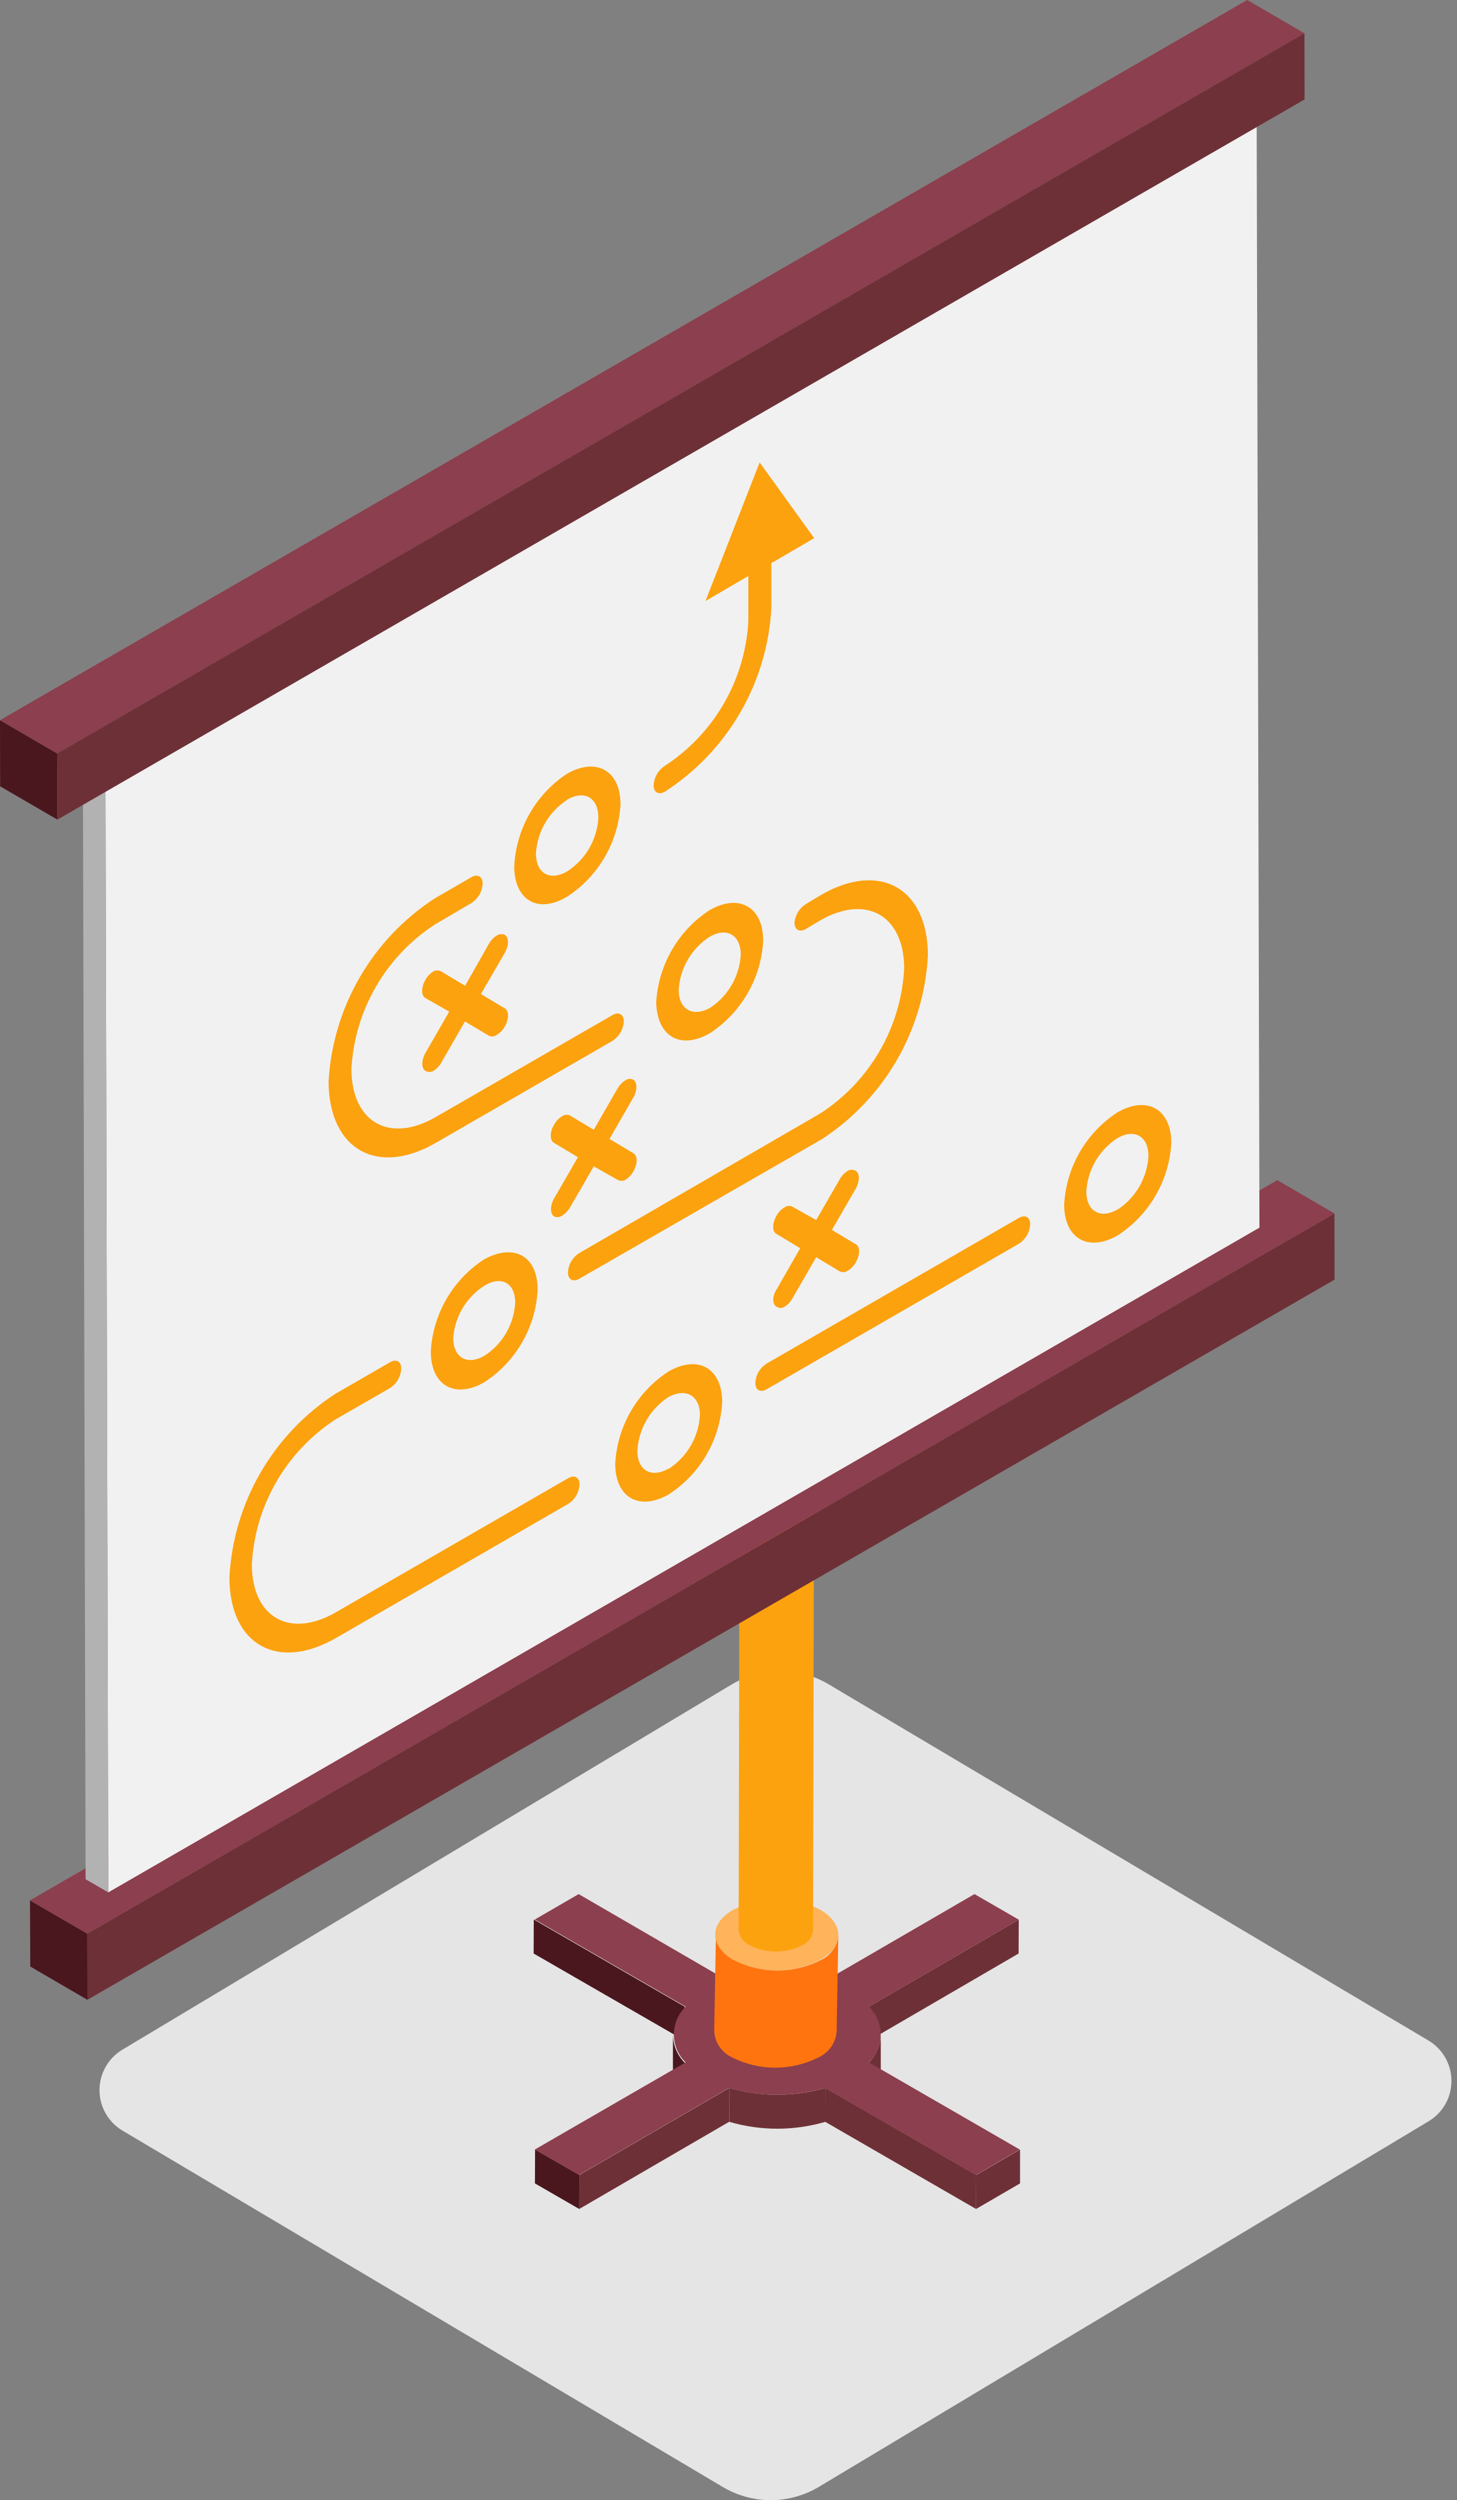
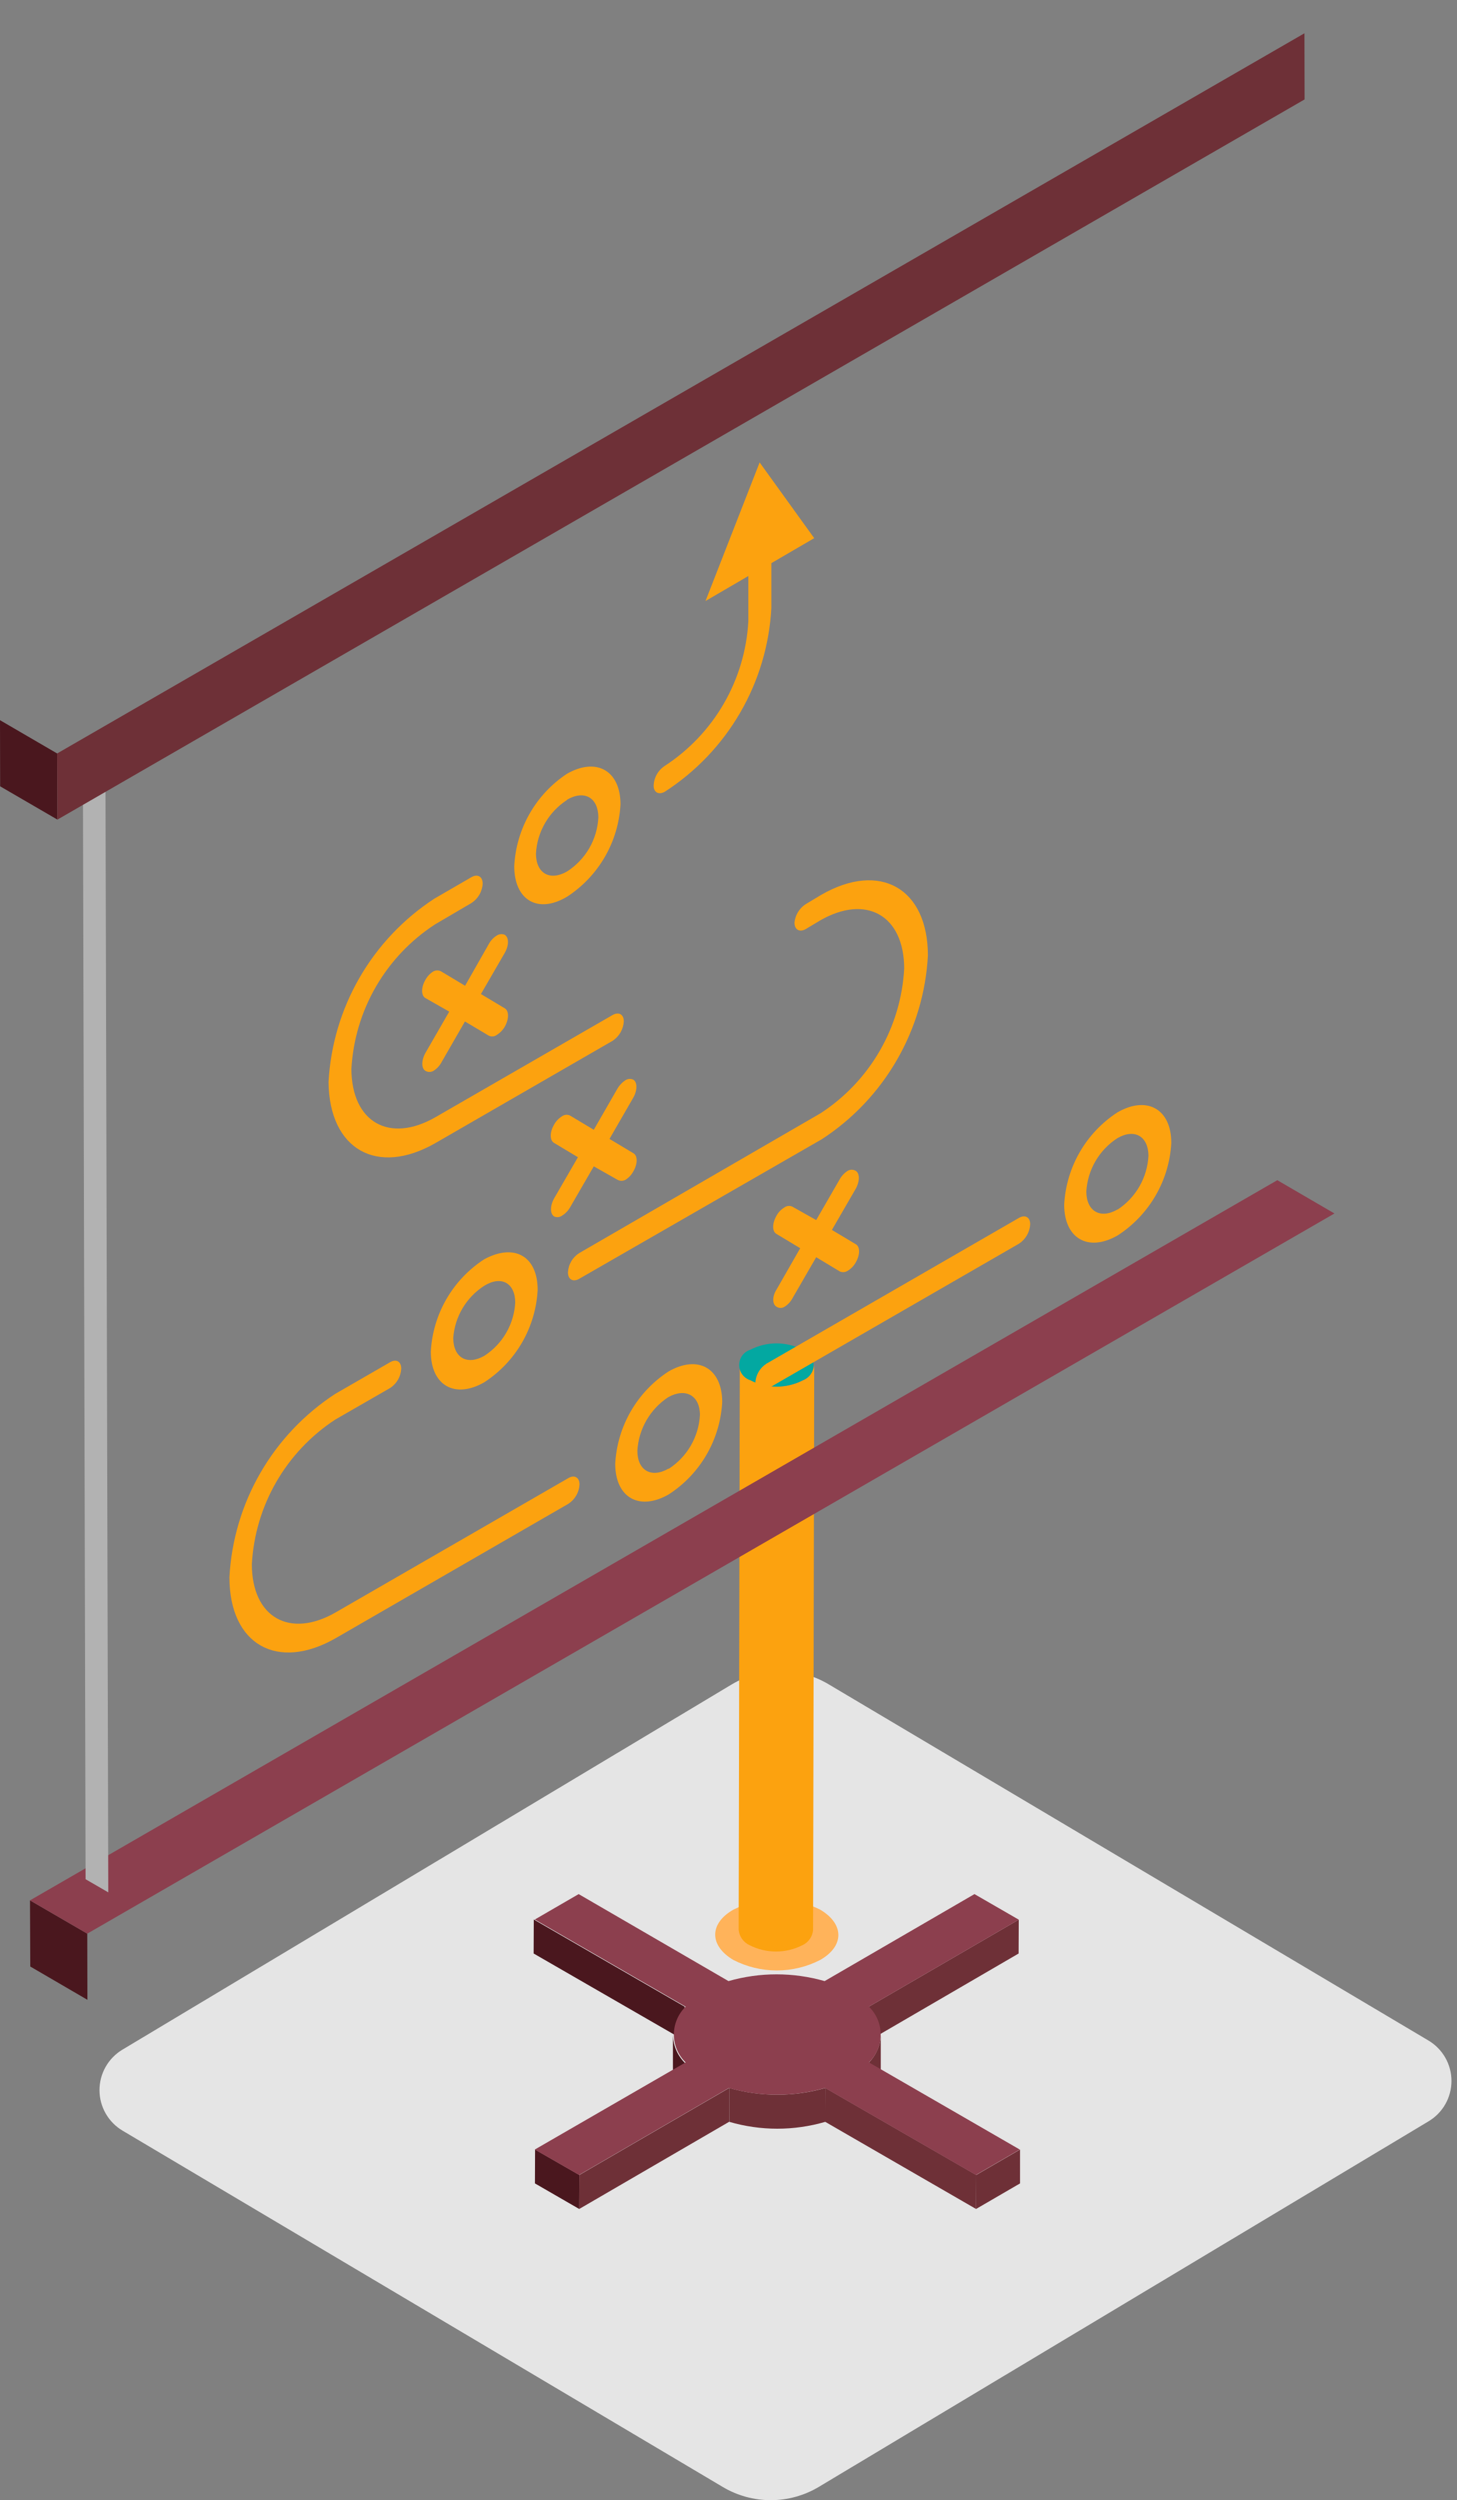
<svg xmlns="http://www.w3.org/2000/svg" width="102" height="175" viewBox="0 0 102 175" fill="none">
  <rect x="0" y="0" width="102" height="175" fill="#808080" stroke="none" />
  <path d="M8.581 149.139L50.581 174.069C51.601 174.68 52.767 175.003 53.956 175.003C55.145 175.003 56.311 174.68 57.331 174.069L100.001 148.489C100.492 148.198 100.899 147.784 101.182 147.288C101.464 146.792 101.613 146.231 101.613 145.659C101.613 145.088 101.464 144.527 101.182 144.031C100.899 143.535 100.492 143.121 100.001 142.829L58.001 117.889C56.98 117.283 55.814 116.963 54.626 116.963C53.438 116.963 52.272 117.283 51.251 117.889L8.571 143.469C8.08 143.763 7.674 144.179 7.393 144.676C7.111 145.174 6.964 145.736 6.965 146.307C6.966 146.879 7.115 147.44 7.399 147.937C7.682 148.433 8.089 148.848 8.581 149.139Z" fill="#E5E5E5" />
  <path d="M71.32 134.369L71.31 136.739L60.83 142.839V140.459L71.32 134.369Z" fill="#6E3037" />
  <path d="M47.929 140.459L47.919 142.829L37.359 136.739L37.369 134.359L47.929 140.459Z" fill="#4A171E" />
  <path d="M61.66 142.43V144.8C61.638 145.523 61.345 146.212 60.84 146.73V144.36C61.345 143.842 61.638 143.153 61.66 142.43Z" fill="#6E3037" />
  <path d="M47.109 144.761V142.391C47.112 143.141 47.41 143.859 47.939 144.391V146.761C47.415 146.226 47.117 145.509 47.109 144.761Z" fill="#4A171E" />
  <path d="M57.781 146.15V148.52C55.583 149.162 53.248 149.162 51.051 148.52V146.15C53.25 146.78 55.582 146.78 57.781 146.15Z" fill="#6E3037" />
  <path d="M71.41 150.461V152.831L68.33 154.621L68.34 152.241L71.41 150.461Z" fill="#6E3037" />
  <path d="M68.34 152.24L68.329 154.62L57.77 148.52L57.779 146.15L68.34 152.24Z" fill="#6E3037" />
  <path d="M40.559 152.241L40.549 154.621L37.449 152.831L37.459 150.461L40.559 152.241Z" fill="#4A171E" />
  <path d="M71.32 134.37L60.83 140.46C61.09 140.714 61.297 141.017 61.439 141.352C61.58 141.687 61.653 142.046 61.653 142.41C61.653 142.774 61.58 143.134 61.439 143.468C61.297 143.803 61.09 144.107 60.83 144.36L71.389 150.46L68.32 152.24L57.76 146.15C55.56 146.78 53.229 146.78 51.029 146.15L40.539 152.24L37.44 150.46L47.999 144.36C47.739 144.107 47.532 143.803 47.39 143.468C47.249 143.134 47.176 142.774 47.176 142.41C47.176 142.046 47.249 141.687 47.39 141.352C47.532 141.017 47.739 140.714 47.999 140.46L37.44 134.36L40.51 132.58L50.999 138.67C53.199 138.04 55.53 138.04 57.73 138.67L68.219 132.58L71.32 134.37Z" fill="#8C3F4E" />
  <path d="M51.051 146.15L51.041 148.52L40.551 154.62L40.561 152.24L51.051 146.15Z" fill="#6E3037" />
-   <path d="M58.69 135.45L58.57 142.2C58.54 142.584 58.409 142.953 58.189 143.269C57.969 143.586 57.669 143.838 57.32 144C56.377 144.48 55.333 144.731 54.275 144.731C53.217 144.731 52.173 144.48 51.23 144C50.879 143.834 50.579 143.577 50.362 143.255C50.146 142.932 50.021 142.558 50 142.17L50.12 135.42C50.157 135.802 50.295 136.168 50.52 136.479C50.745 136.79 51.049 137.035 51.4 137.19C52.34 137.673 53.383 137.925 54.44 137.925C55.497 137.925 56.54 137.673 57.48 137.19C57.817 137.032 58.106 136.787 58.318 136.482C58.53 136.177 58.659 135.821 58.69 135.45Z" fill="#FF740F" />
  <path d="M57.42 133.67C59.11 134.67 59.12 136.22 57.42 137.19C56.479 137.673 55.437 137.925 54.38 137.925C53.322 137.925 52.28 137.673 51.34 137.19C49.65 136.19 49.64 134.64 51.34 133.67C52.282 133.193 53.324 132.945 54.38 132.945C55.436 132.945 56.477 133.193 57.42 133.67Z" fill="#FFB35A" />
  <path d="M57.001 95.549L56.921 135.099C56.901 135.326 56.821 135.544 56.689 135.73C56.557 135.917 56.379 136.064 56.171 136.159C55.599 136.45 54.967 136.601 54.326 136.601C53.685 136.601 53.053 136.45 52.481 136.159C52.269 136.063 52.086 135.912 51.95 135.723C51.815 135.533 51.733 135.311 51.711 135.079L51.791 95.539C51.812 95.77 51.895 95.991 52.03 96.179C52.166 96.367 52.349 96.516 52.561 96.609C53.13 96.904 53.761 97.057 54.401 97.057C55.041 97.057 55.672 96.904 56.241 96.609C56.45 96.516 56.631 96.368 56.765 96.182C56.898 95.996 56.98 95.777 57.001 95.549Z" fill="#FCA20F" />
  <path d="M56.199 94.48C56.419 94.558 56.61 94.702 56.745 94.893C56.879 95.083 56.952 95.311 56.952 95.545C56.952 95.778 56.879 96.006 56.745 96.197C56.61 96.387 56.419 96.531 56.199 96.61C55.631 96.904 55 97.058 54.359 97.058C53.719 97.058 53.088 96.904 52.519 96.61C52.295 96.536 52.099 96.394 51.96 96.203C51.821 96.011 51.746 95.781 51.746 95.545C51.746 95.308 51.821 95.078 51.96 94.886C52.099 94.695 52.295 94.553 52.519 94.48C53.088 94.185 53.719 94.031 54.359 94.031C55 94.031 55.631 94.185 56.199 94.48Z" fill="#03A8A1" />
-   <path d="M93.419 84.939L93.429 89.57L6.119 139.979L6.109 135.349L9.469 133.409L90.059 86.879L93.419 84.939Z" fill="#6E3037" />
  <path d="M6.12 139.98L2.12 137.65L2.1 133.02L6.11 135.35L6.12 139.98Z" fill="#4A171E" />
  <path d="M89.42 82.609L2.1 133.019L6.11 135.349L93.42 84.939L89.42 82.609Z" fill="#8C3F4E" />
-   <path d="M87.971 7.01L88.171 85.93L7.581 132.46L7.381 53.54L87.971 7.01Z" fill="#F1F1F1" />
  <path d="M7.581 132.459L5.991 131.539L5.801 52.619L7.381 53.539L7.581 132.459Z" fill="#B2B2B2" />
  <path d="M4.02 57.37L0.01 55.04L0 50.41L4 52.74L4.02 57.37Z" fill="#4A171E" />
-   <path d="M4 52.74L0 50.41L87.31 0L91.32 2.33L4 52.74Z" fill="#8C3F4E" />
  <path d="M91.32 2.33L91.33 6.96L4.02 57.37L4 52.74L91.32 2.33Z" fill="#6E3037" />
  <path d="M71.331 85.25L53.661 95.45C53.431 95.597 53.239 95.797 53.104 96.034C52.968 96.271 52.891 96.537 52.881 96.81C52.881 97.3 53.231 97.5 53.661 97.25L71.341 87.05C71.567 86.901 71.755 86.702 71.891 86.468C72.026 86.233 72.105 85.97 72.121 85.7C72.121 85.2 71.771 85 71.331 85.25Z" fill="#FCA20F" />
  <path d="M54.37 91.471C54.452 91.523 54.547 91.551 54.645 91.551C54.742 91.551 54.837 91.523 54.919 91.471C55.15 91.329 55.34 91.129 55.469 90.891L57.139 88.001L58.8 89.001C58.89 89.039 58.989 89.054 59.087 89.043C59.185 89.033 59.279 88.997 59.359 88.941C59.59 88.799 59.78 88.599 59.91 88.361C60.219 87.831 60.219 87.261 59.91 87.091L58.239 86.091L59.9 83.221C60.2 82.691 60.2 82.121 59.9 81.951C59.816 81.902 59.721 81.877 59.624 81.877C59.528 81.877 59.433 81.902 59.349 81.951C59.117 82.099 58.925 82.301 58.789 82.541L57.139 85.401L55.469 84.461C55.379 84.419 55.28 84.403 55.181 84.413C55.083 84.424 54.989 84.461 54.91 84.521C54.676 84.659 54.486 84.86 54.359 85.101C54.05 85.631 54.05 86.201 54.359 86.371L56.02 87.371L54.37 90.251C54.05 90.741 54.059 91.301 54.37 91.471Z" fill="#FCA20F" />
  <path d="M55.62 64.581C55.62 65.081 55.98 65.281 56.41 65.031L57.41 64.431C60.64 62.571 63.29 64.071 63.3 67.791C63.191 69.821 62.605 71.796 61.588 73.556C60.571 75.317 59.154 76.812 57.45 77.921L40.55 87.711C40.32 87.857 40.129 88.055 39.991 88.29C39.854 88.525 39.775 88.789 39.76 89.061C39.76 89.561 40.12 89.761 40.55 89.511L57.55 79.731C59.706 78.323 61.501 76.427 62.788 74.196C64.076 71.965 64.82 69.463 64.96 66.891C64.96 62.171 61.6 60.271 57.5 62.631L56.5 63.231C56.256 63.369 56.048 63.563 55.895 63.798C55.742 64.033 55.648 64.302 55.62 64.581Z" fill="#FCA20F" />
  <path d="M39.71 62.759C40.794 62.051 41.696 61.099 42.344 59.979C42.992 58.858 43.367 57.601 43.44 56.309C43.44 53.939 41.75 52.979 39.68 54.169C38.604 54.883 37.711 55.84 37.072 56.962C36.433 58.084 36.066 59.34 36 60.629C36 62.999 37.65 63.999 39.71 62.759ZM39.71 55.969C40.91 55.279 41.88 55.829 41.89 57.209C41.853 57.97 41.635 58.71 41.254 59.37C40.873 60.029 40.34 60.587 39.7 60.999C38.5 61.689 37.53 61.139 37.52 59.759C37.559 59.006 37.776 58.272 38.154 57.619C38.531 56.965 39.057 56.41 39.69 55.999L39.71 55.969Z" fill="#FCA20F" />
  <path d="M46.8 95.999C45.714 96.706 44.81 97.66 44.161 98.783C43.513 99.905 43.139 101.165 43.07 102.459C43.07 104.829 44.76 105.789 46.82 104.599C47.911 103.893 48.818 102.939 49.468 101.814C50.118 100.689 50.492 99.427 50.56 98.129C50.55 95.769 48.87 94.809 46.8 95.999ZM46.8 102.799C45.6 103.489 44.62 102.929 44.62 101.549C44.662 100.799 44.88 100.069 45.255 99.418C45.63 98.767 46.152 98.212 46.78 97.799C48 97.119 49 97.679 49 99.049C48.958 99.803 48.739 100.537 48.36 101.19C47.981 101.844 47.454 102.398 46.82 102.809L46.8 102.799Z" fill="#FCA20F" />
  <path d="M78.23 77.861C77.144 78.567 76.239 79.521 75.591 80.644C74.943 81.766 74.569 83.026 74.5 84.32C74.5 86.701 76.19 87.66 78.25 86.471C79.341 85.764 80.249 84.809 80.9 83.685C81.552 82.561 81.929 81.298 82 80.001C82 77.63 80.3 76.671 78.23 77.861ZM78.23 84.66C77.04 85.35 76.06 84.79 76.05 83.41C76.092 82.66 76.311 81.931 76.688 81.281C77.065 80.631 77.59 80.079 78.22 79.671C79.42 78.971 80.39 79.531 80.4 80.9C80.361 81.652 80.147 82.384 79.773 83.037C79.4 83.69 78.878 84.246 78.25 84.66H78.23Z" fill="#FCA20F" />
-   <path d="M49.7 72.32C50.786 71.61 51.689 70.655 52.337 69.531C52.986 68.407 53.36 67.146 53.429 65.85C53.429 63.48 51.739 62.52 49.669 63.71C48.585 64.419 47.683 65.374 47.035 66.496C46.387 67.618 46.012 68.876 45.94 70.17C45.999 72.55 47.63 73.51 49.7 72.32ZM47.51 69.32C47.55 68.568 47.767 67.836 48.144 67.184C48.521 66.533 49.047 65.98 49.679 65.57C50.87 64.88 51.849 65.44 51.859 66.81C51.819 67.562 51.601 68.293 51.224 68.945C50.847 69.597 50.321 70.15 49.69 70.56C48.489 71.21 47.51 70.65 47.51 69.27V69.32Z" fill="#FCA20F" />
-   <path d="M39.791 103.46L23.52 112.85C20.291 114.72 17.64 113.22 17.631 109.5C17.74 107.469 18.327 105.492 19.343 103.73C20.36 101.969 21.777 100.471 23.48 99.36L27.32 97.15C27.546 97.001 27.733 96.801 27.867 96.567C28 96.332 28.077 96.07 28.09 95.8C28.09 95.3 27.741 95.1 27.311 95.35L23.48 97.56C21.32 98.964 19.522 100.859 18.232 103.091C16.943 105.322 16.199 107.826 16.061 110.4C16.061 115.12 19.421 117.02 23.53 114.65L39.791 105.26C40.018 105.112 40.207 104.913 40.342 104.678C40.478 104.444 40.556 104.18 40.571 103.91C40.571 103.42 40.221 103.21 39.791 103.46Z" fill="#FCA20F" />
+   <path d="M39.791 103.46L23.52 112.85C20.291 114.72 17.64 113.22 17.631 109.5C17.74 107.469 18.327 105.492 19.343 103.73C20.36 101.969 21.777 100.471 23.48 99.36L27.32 97.15C27.546 97.001 27.733 96.801 27.867 96.567C28 96.332 28.077 96.07 28.09 95.8C28.09 95.3 27.741 95.1 27.311 95.35L23.48 97.56C21.32 98.964 19.522 100.859 18.232 103.091C16.943 105.322 16.199 107.826 16.061 110.4C16.061 115.12 19.421 117.02 23.53 114.65L39.791 105.26C40.018 105.112 40.207 104.913 40.342 104.678C40.478 104.444 40.556 104.18 40.571 103.91C40.571 103.42 40.221 103.21 39.791 103.46" fill="#FCA20F" />
  <path d="M33.89 88.15C32.804 88.857 31.899 89.81 31.251 90.933C30.603 92.055 30.229 93.315 30.16 94.61C30.16 96.98 31.85 97.94 33.91 96.75C34.997 96.043 35.902 95.09 36.55 93.967C37.198 92.844 37.572 91.584 37.64 90.29C37.64 87.92 36 87 33.89 88.15ZM36.07 91.15C36.034 91.901 35.819 92.633 35.443 93.285C35.068 93.938 34.542 94.491 33.91 94.9C32.71 95.59 31.74 95.04 31.73 93.66C31.782 92.923 32.006 92.208 32.382 91.573C32.759 90.938 33.279 90.399 33.9 90C35.1 89.26 36.07 89.81 36.07 91.19V91.15Z" fill="#FCA20F" />
  <path d="M43.219 76.211L41.569 79.081L39.899 78.081C39.809 78.039 39.709 78.023 39.611 78.034C39.512 78.044 39.418 78.081 39.339 78.141C39.108 78.283 38.919 78.483 38.789 78.721C38.479 79.251 38.479 79.821 38.789 80.001L40.459 81.001L38.799 83.871C38.499 84.401 38.499 84.971 38.799 85.151C38.888 85.189 38.986 85.204 39.082 85.193C39.178 85.183 39.27 85.147 39.349 85.091C39.581 84.947 39.773 84.747 39.909 84.511L41.569 81.641L43.229 82.581C43.315 82.629 43.411 82.654 43.509 82.654C43.607 82.654 43.704 82.629 43.789 82.581C44.02 82.435 44.21 82.232 44.339 81.991C44.649 81.461 44.649 80.891 44.339 80.721L42.669 79.721L44.329 76.841C44.629 76.321 44.629 75.741 44.329 75.571C44.239 75.53 44.141 75.513 44.042 75.522C43.944 75.531 43.85 75.565 43.769 75.621C43.543 75.772 43.355 75.974 43.219 76.211Z" fill="#FCA20F" />
  <path d="M30.89 68C30.804 67.952 30.708 67.926 30.61 67.926C30.511 67.926 30.415 67.952 30.329 68C30.098 68.146 29.909 68.349 29.779 68.59C29.47 69.12 29.48 69.69 29.779 69.86L31.45 70.81L29.79 73.69C29.489 74.22 29.489 74.79 29.79 74.96C29.873 75.008 29.968 75.034 30.064 75.034C30.161 75.034 30.256 75.008 30.34 74.96C30.574 74.815 30.767 74.612 30.899 74.37L32.55 71.5L34.23 72.5C34.318 72.54 34.416 72.556 34.513 72.546C34.61 72.535 34.702 72.499 34.779 72.44C35.011 72.296 35.204 72.097 35.34 71.86C35.639 71.33 35.639 70.76 35.34 70.58L33.669 69.58L35.33 66.71C35.639 66.18 35.639 65.61 35.33 65.43C35.238 65.393 35.14 65.38 35.042 65.39C34.944 65.401 34.851 65.435 34.77 65.49C34.538 65.636 34.349 65.839 34.219 66.08L32.559 69L30.89 68Z" fill="#FCA20F" />
  <path d="M30.5 80.001L42.89 72.851C43.117 72.701 43.306 72.5 43.442 72.263C43.577 72.027 43.656 71.763 43.67 71.491C43.67 71.001 43.32 70.801 42.88 71.051L30.5 78.191C27.26 80.061 24.62 78.551 24.6 74.831C24.711 72.8 25.299 70.824 26.317 69.064C27.336 67.304 28.755 65.809 30.46 64.701L33 63.211C33.23 63.063 33.422 62.863 33.56 62.626C33.697 62.39 33.776 62.124 33.79 61.851C33.79 61.351 33.43 61.151 33 61.401L30.41 62.901C28.253 64.308 26.458 66.204 25.17 68.435C23.883 70.666 23.139 73.169 23 75.741C23.05 80.461 26.4 82.361 30.5 80.001Z" fill="#FCA20F" />
  <path d="M46.54 55.419C48.71 54.019 50.517 52.124 51.814 49.891C53.111 47.657 53.86 45.148 54 42.569V39.419L57 37.669L53.18 32.369L49.39 42.069L52.39 40.319V43.479C52.279 45.509 51.692 47.483 50.676 49.243C49.659 51.004 48.242 52.499 46.54 53.609C46.307 53.761 46.115 53.966 45.979 54.208C45.843 54.45 45.768 54.722 45.76 54.999C45.76 55.459 46.11 55.659 46.54 55.419Z" fill="#FCA20F" />
</svg>